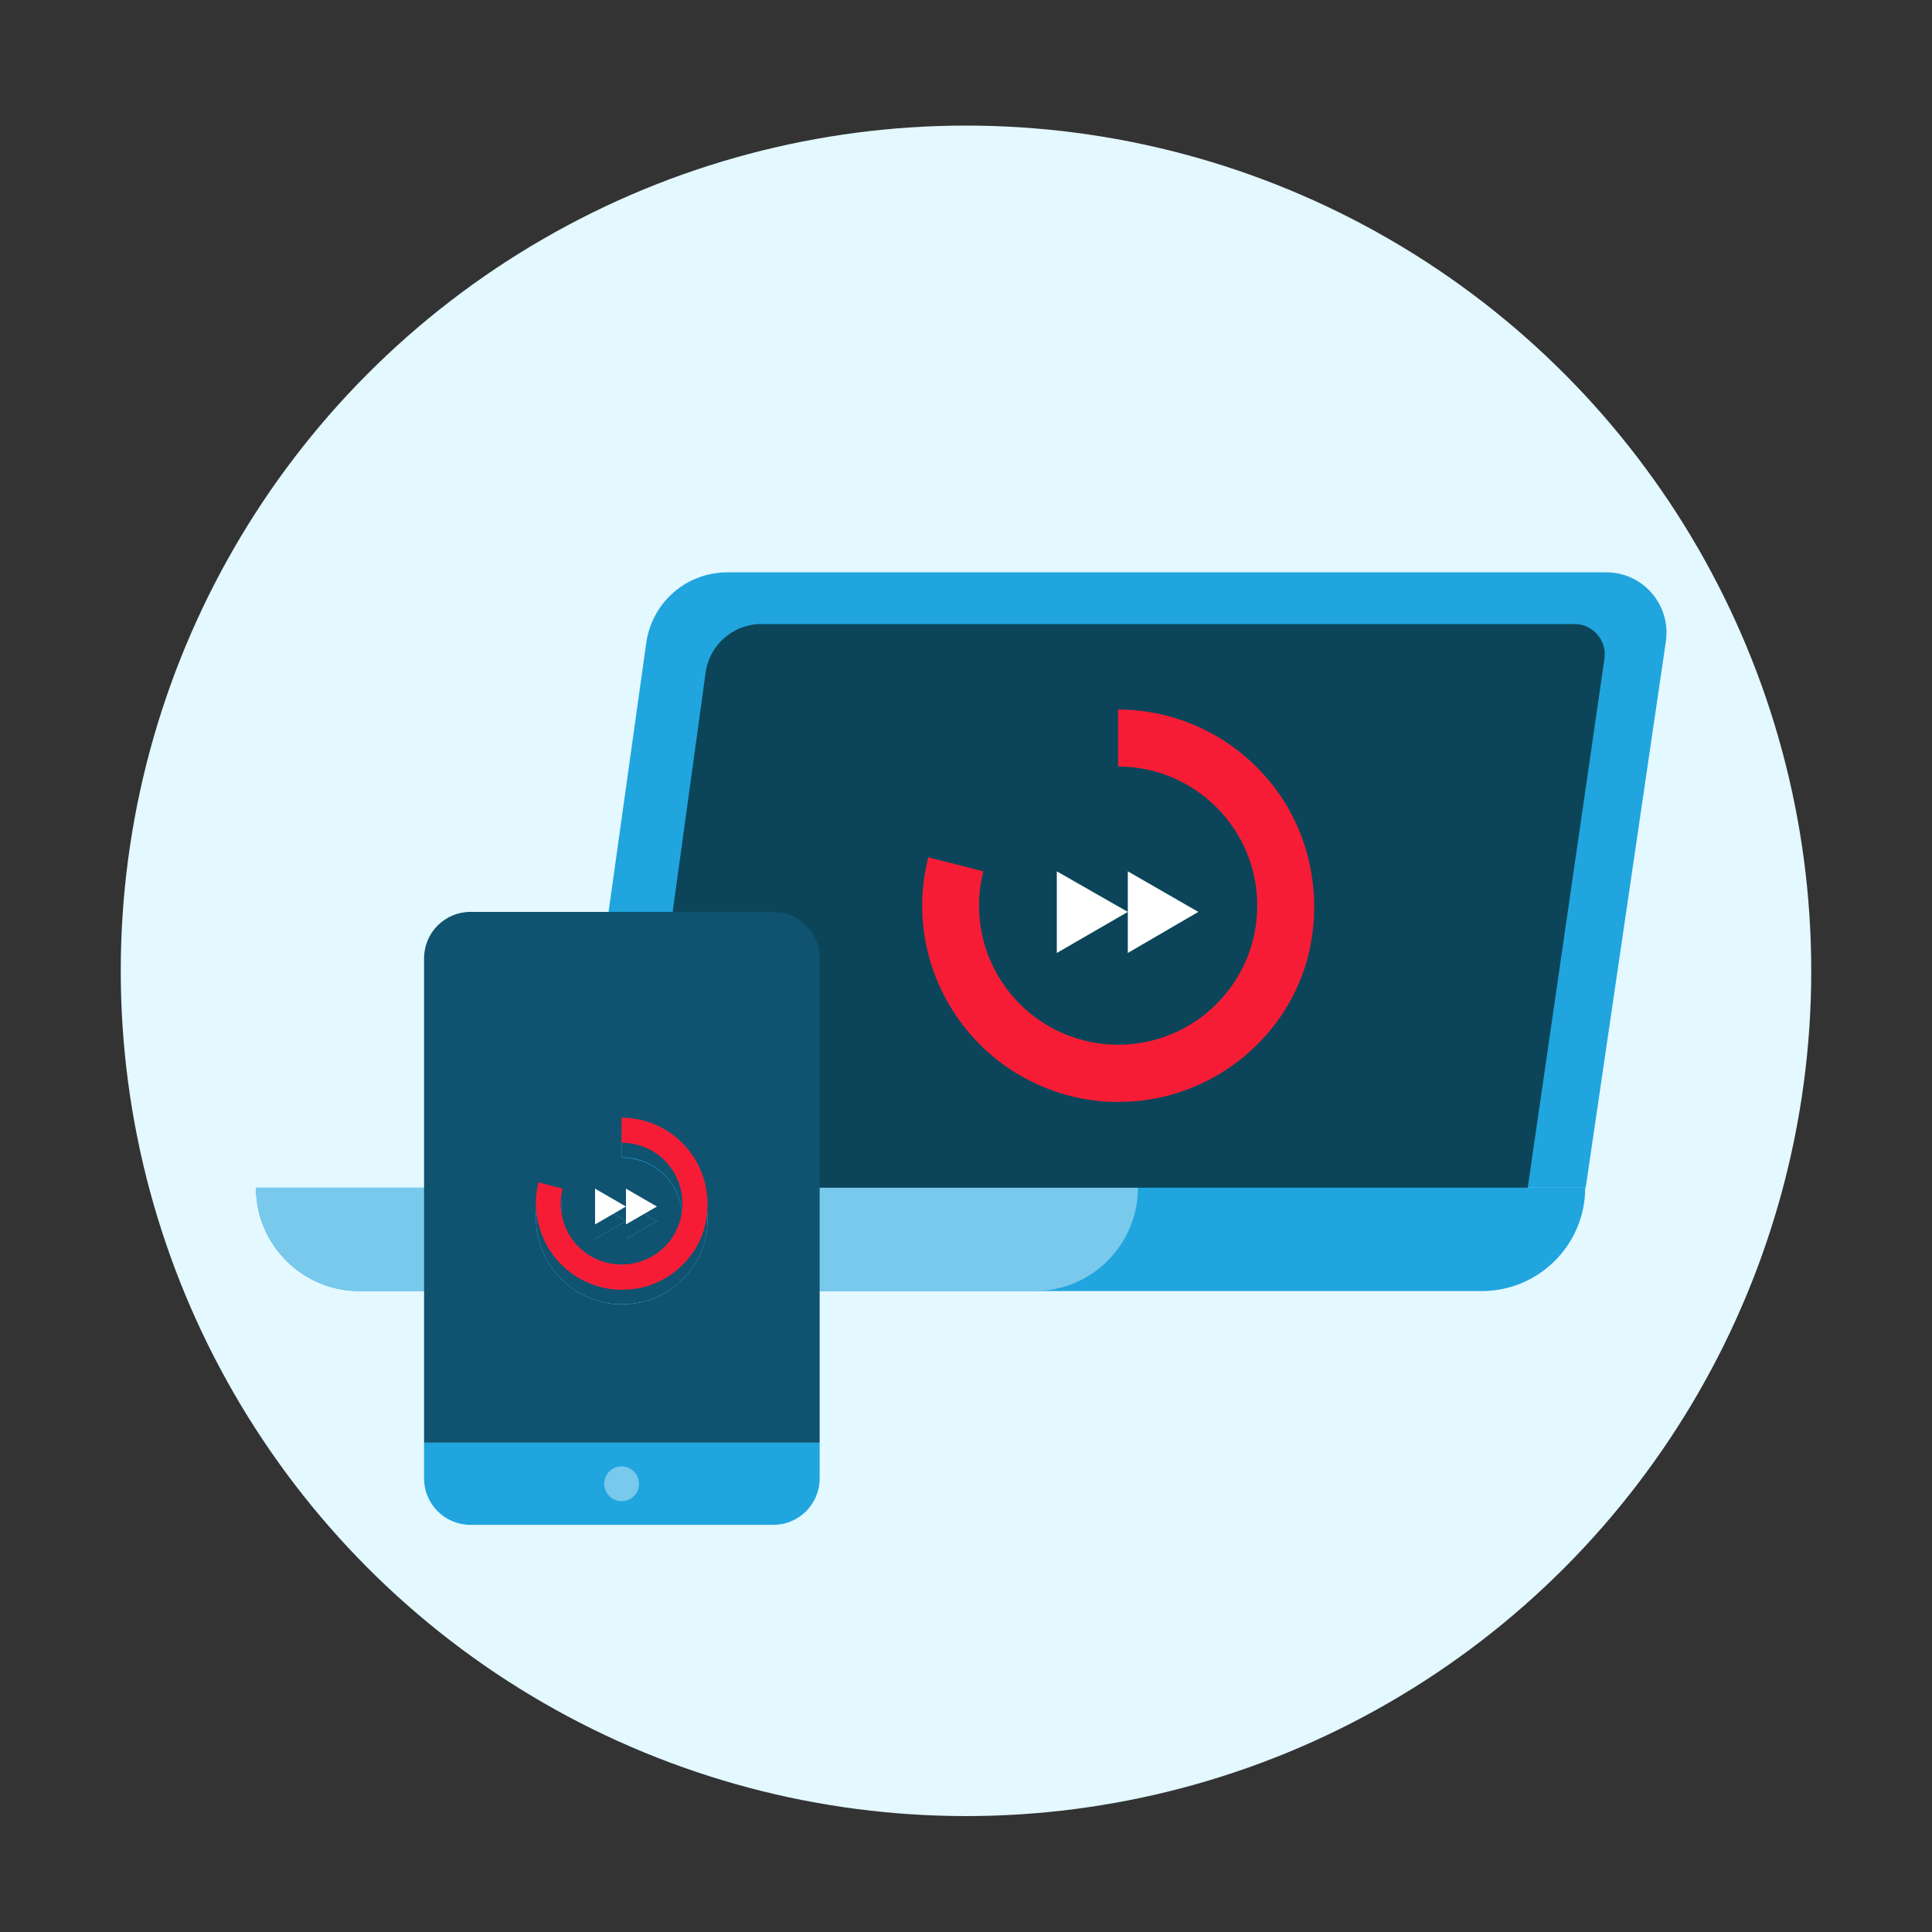
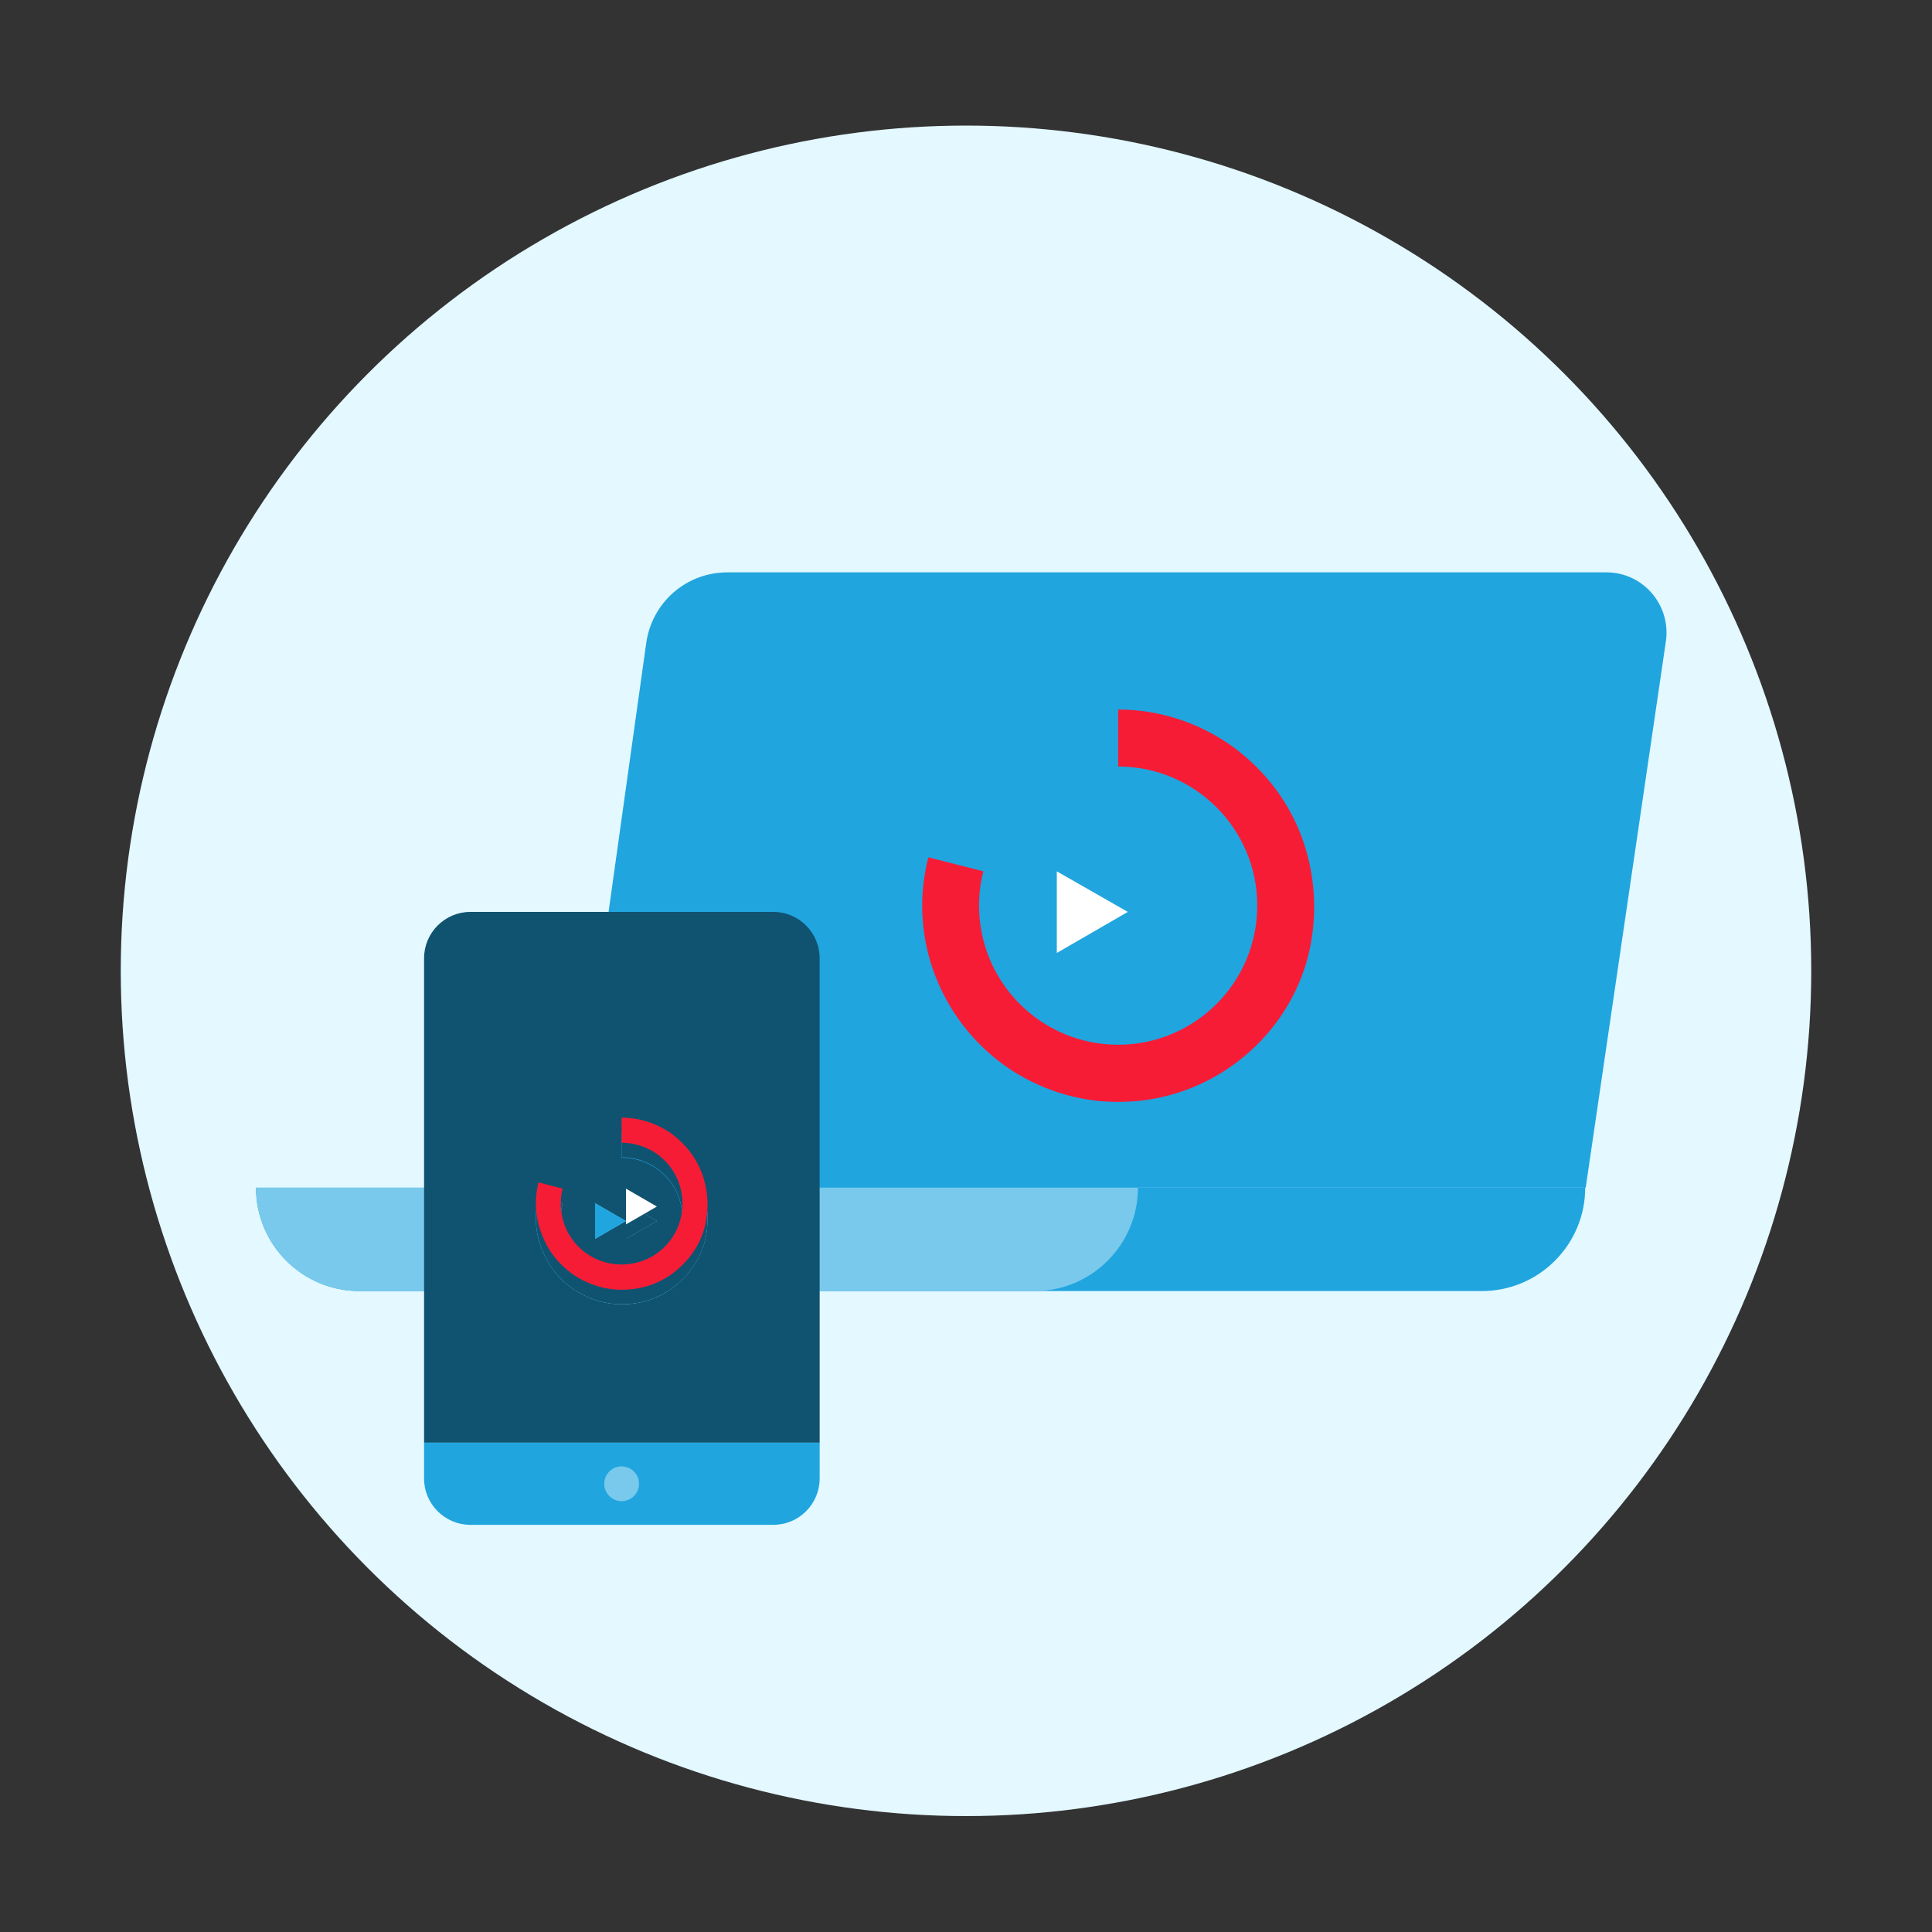
<svg xmlns="http://www.w3.org/2000/svg" version="1.1" id="Layer_1" x="0px" y="0px" viewBox="0 0 400 400" style="enable-background:new 0 0 400 400;" xml:space="preserve">
  <rect x="0" y="0" width="400" height="400" fill="#333333" stroke="none" />
  <style type="text/css">
	.st0{fill:#20A5DF;}
	.st1{fill:#79C9EC;}
	.st2{fill:#0C4559;}
	.st3{fill:#F71C36;}
	.st4{fill:#FFFFFF;}
	.st5{fill:#105370;}
	.st6{fill:#E3F8FF;}
</style>
  <g>
    <circle class="st6" cx="200" cy="201" r="175" />
    <g>
      <path class="st0" d="M53,245.9h275.2l0,0c0,11.8-9.6,21.4-21.4,21.4H74.4C62.6,267.3,53,257.7,53,245.9L53,245.9z" />
      <path class="st1" d="M53,245.9h182.6l0,0c0,11.8-9.6,21.4-21.4,21.4H74.4C62.6,267.3,53,257.7,53,245.9L53,245.9z" />
      <path class="st0" d="M133.8,133.1c1.2-8.4,8.3-14.6,16.8-14.6h182c7.6,0,13.4,6.8,12.3,14.3l-16.6,113.1H118L133.8,133.1z" />
-       <path class="st2" d="M146.1,139.2c0.8-5.7,5.7-10,11.5-10H326c3.8,0,6.7,3.4,6.2,7.1l-15.9,109.6H131.4L146.1,139.2z" />
    </g>
    <g>
      <path class="st3" d="M269.9,174.4c-2.7-8-7.9-14.9-14.8-19.9c-6.9-4.9-15.1-7.6-23.6-7.6v11.8c15.9,0,28.8,12.9,28.8,28.8    s-12.9,28.8-28.8,28.8s-28.8-12.9-28.8-28.8c0-2.5,0.3-4.9,0.9-7.1l-11.4-2.9c-2.1,8.2-1.6,16.8,1.5,24.7s8.5,14.6,15.6,19.3    c7.1,4.6,15.4,7,23.9,6.6c8.4-0.3,16.6-3.3,23.3-8.5c6.7-5.2,11.6-12.3,14-20.4C272.8,191.1,272.6,182.4,269.9,174.4z" />
      <g>
        <polygon class="st4" points="233.5,188.8 218.8,180.4 218.8,197.3    " />
-         <polygon class="st4" points="248.1,188.8 233.5,180.4 233.5,197.3    " />
      </g>
    </g>
    <g>
      <g>
        <path class="st5" d="M160.1,188.8H97.4c-5.3,0-9.6,4.3-9.6,9.6v100.3h81.9V198.4C169.7,193.1,165.4,188.8,160.1,188.8z      M123.2,256.5v-7.4l6.4,3.7v-3.7l6.4,3.7l-6.4,3.7v-3.7L123.2,256.5z M145.8,257.4c-1,3.5-3.2,6.6-6.1,8.9     c-2.9,2.3-6.5,3.6-10.2,3.7c-3.7,0.2-7.4-0.9-10.5-2.9c-3.1-2.1-5.5-5-6.8-8.5c-1.4-3.5-1.6-7.2-0.7-10.8l5,1.3     c-0.3,1-0.4,2-0.4,3.1c0,7,5.6,12.6,12.6,12.6s12.6-5.6,12.6-12.6s-5.6-12.6-12.6-12.6v-5.2c3.7,0,7.3,1.2,10.3,3.3     c3,2.2,5.3,5.2,6.5,8.7C146.7,250,146.8,253.8,145.8,257.4z" />
        <polygon class="st0" points="129.6,252.8 123.2,256.5 123.2,249.1    " />
-         <polygon class="st0" points="129.6,256.5 129.6,249.1 136,252.8    " />
        <path class="st0" d="M112.2,258.7c-1.4-3.5-1.6-7.2-0.7-10.8l5,1.3c-0.3,1-0.4,2-0.4,3.1c0,7,5.6,12.6,12.6,12.6     s12.6-5.6,12.6-12.6s-5.6-12.6-12.6-12.6v-5.2c3.7,0,7.3,1.2,10.3,3.3c3,2.2,5.3,5.2,6.5,8.7s1.3,7.3,0.3,10.9     c-1,3.5-3.2,6.6-6.1,8.9c-2.9,2.3-6.5,3.6-10.2,3.7c-3.7,0.2-7.4-0.9-10.5-2.9C115.9,265.1,113.6,262.2,112.2,258.7z" />
        <path class="st0" d="M169.7,298.7v7.4c0,5.3-4.3,9.6-9.6,9.6H97.4c-5.3,0-9.6-4.3-9.6-9.6v-7.4H169.7z" />
-         <polygon class="st5" points="129.6,252.8 123.2,256.5 123.2,249.1    " />
        <polygon class="st5" points="129.6,256.5 129.6,249.1 136,252.8    " />
        <path class="st5" d="M145.8,257.4c-1,3.5-3.2,6.6-6.1,8.9c-2.9,2.3-6.5,3.6-10.2,3.7c-3.7,0.2-7.4-0.9-10.5-2.9     c-3.1-2.1-5.5-5-6.8-8.5c-1.4-3.5-1.6-7.2-0.7-10.8l5,1.3c-0.3,1-0.4,2-0.4,3.1c0,7,5.6,12.6,12.6,12.6s12.6-5.6,12.6-12.6     s-5.6-12.6-12.6-12.6v-5.2c3.7,0,7.3,1.2,10.3,3.3c3,2.2,5.3,5.2,6.5,8.7C146.7,250,146.8,253.8,145.8,257.4z" />
        <g>
          <path class="st3" d="M145.8,254.4c-1,3.5-3.2,6.6-6.1,8.9c-2.9,2.3-6.5,3.6-10.2,3.7c-3.7,0.2-7.4-0.9-10.5-2.9      c-3.1-2.1-5.5-5-6.8-8.5c-1.4-3.5-1.6-7.2-0.7-10.8l5,1.3c-0.3,1-0.4,2-0.4,3.1c0,7,5.6,12.6,12.6,12.6s12.6-5.6,12.6-12.6      s-5.6-12.6-12.6-12.6v-5.2c3.7,0,7.3,1.2,10.3,3.3c3,2.2,5.3,5.2,6.5,8.7C146.7,247,146.8,250.8,145.8,254.4z" />
          <g>
-             <polygon class="st4" points="129.6,249.8 123.2,253.5 123.2,246.1      " />
            <polygon class="st4" points="136,249.8 129.6,253.5 129.6,246.1      " />
          </g>
        </g>
      </g>
      <circle class="st1" cx="128.7" cy="307.2" r="3.6" />
    </g>
  </g>
</svg>